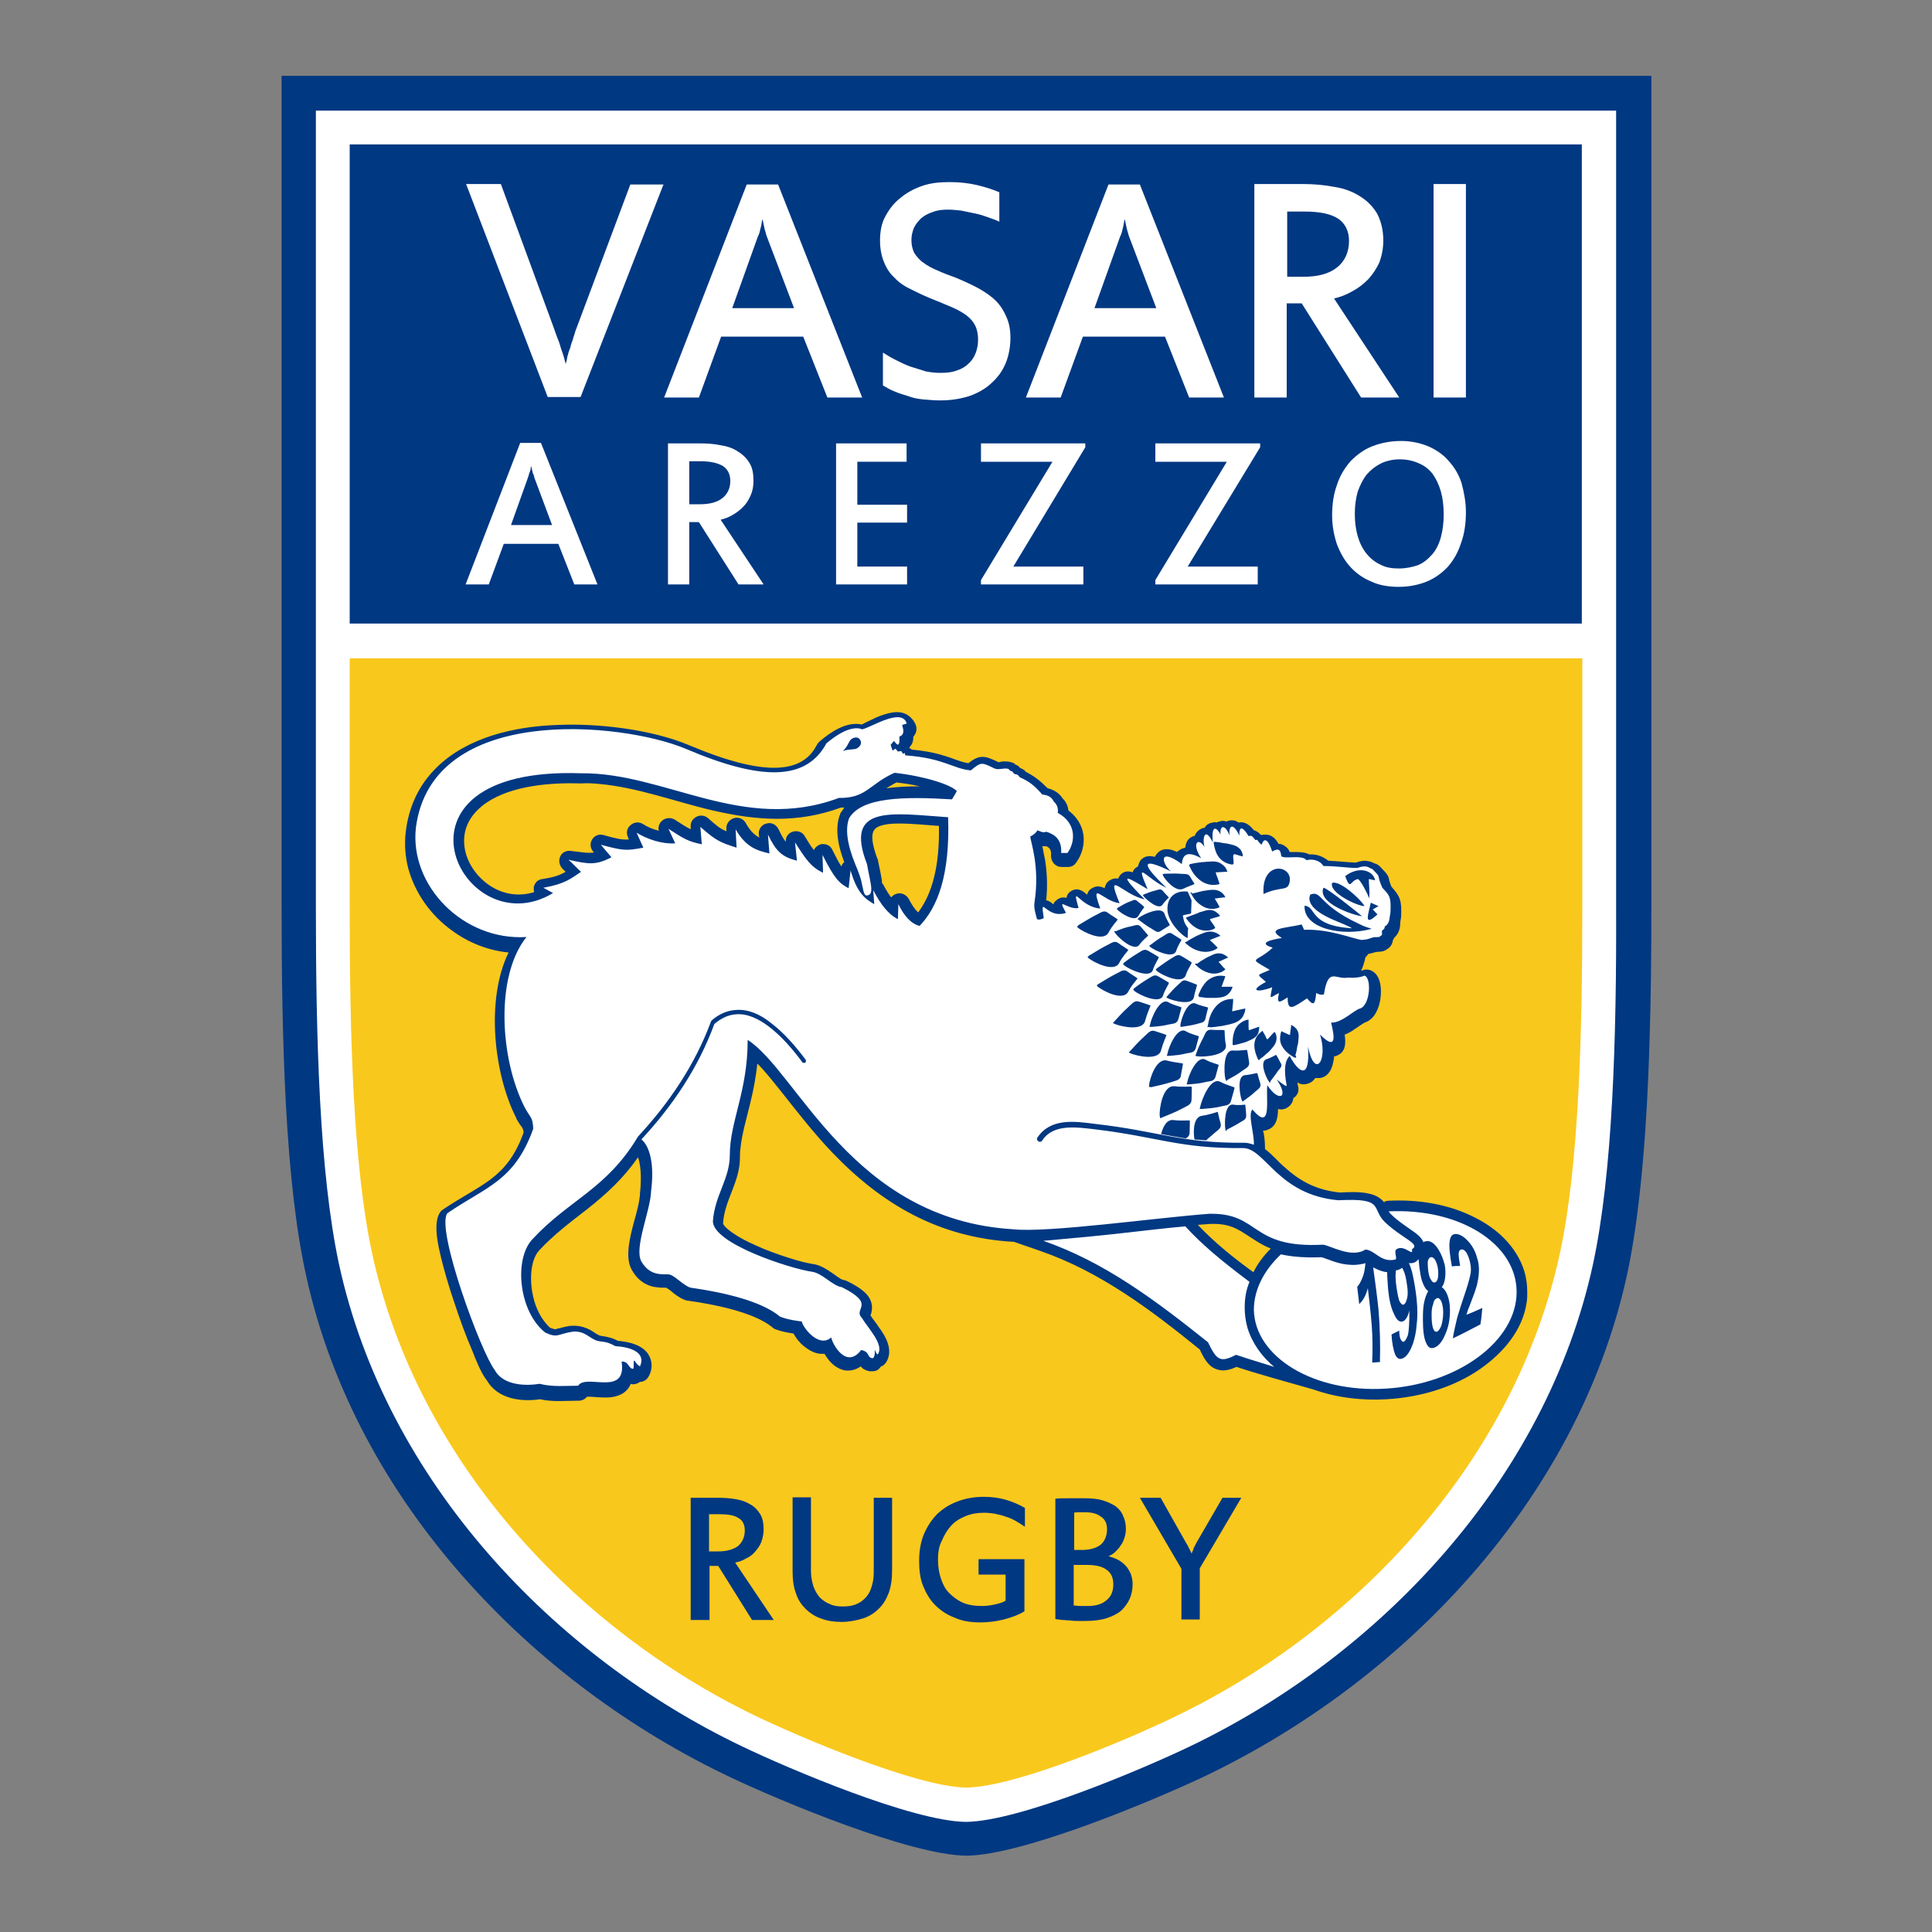
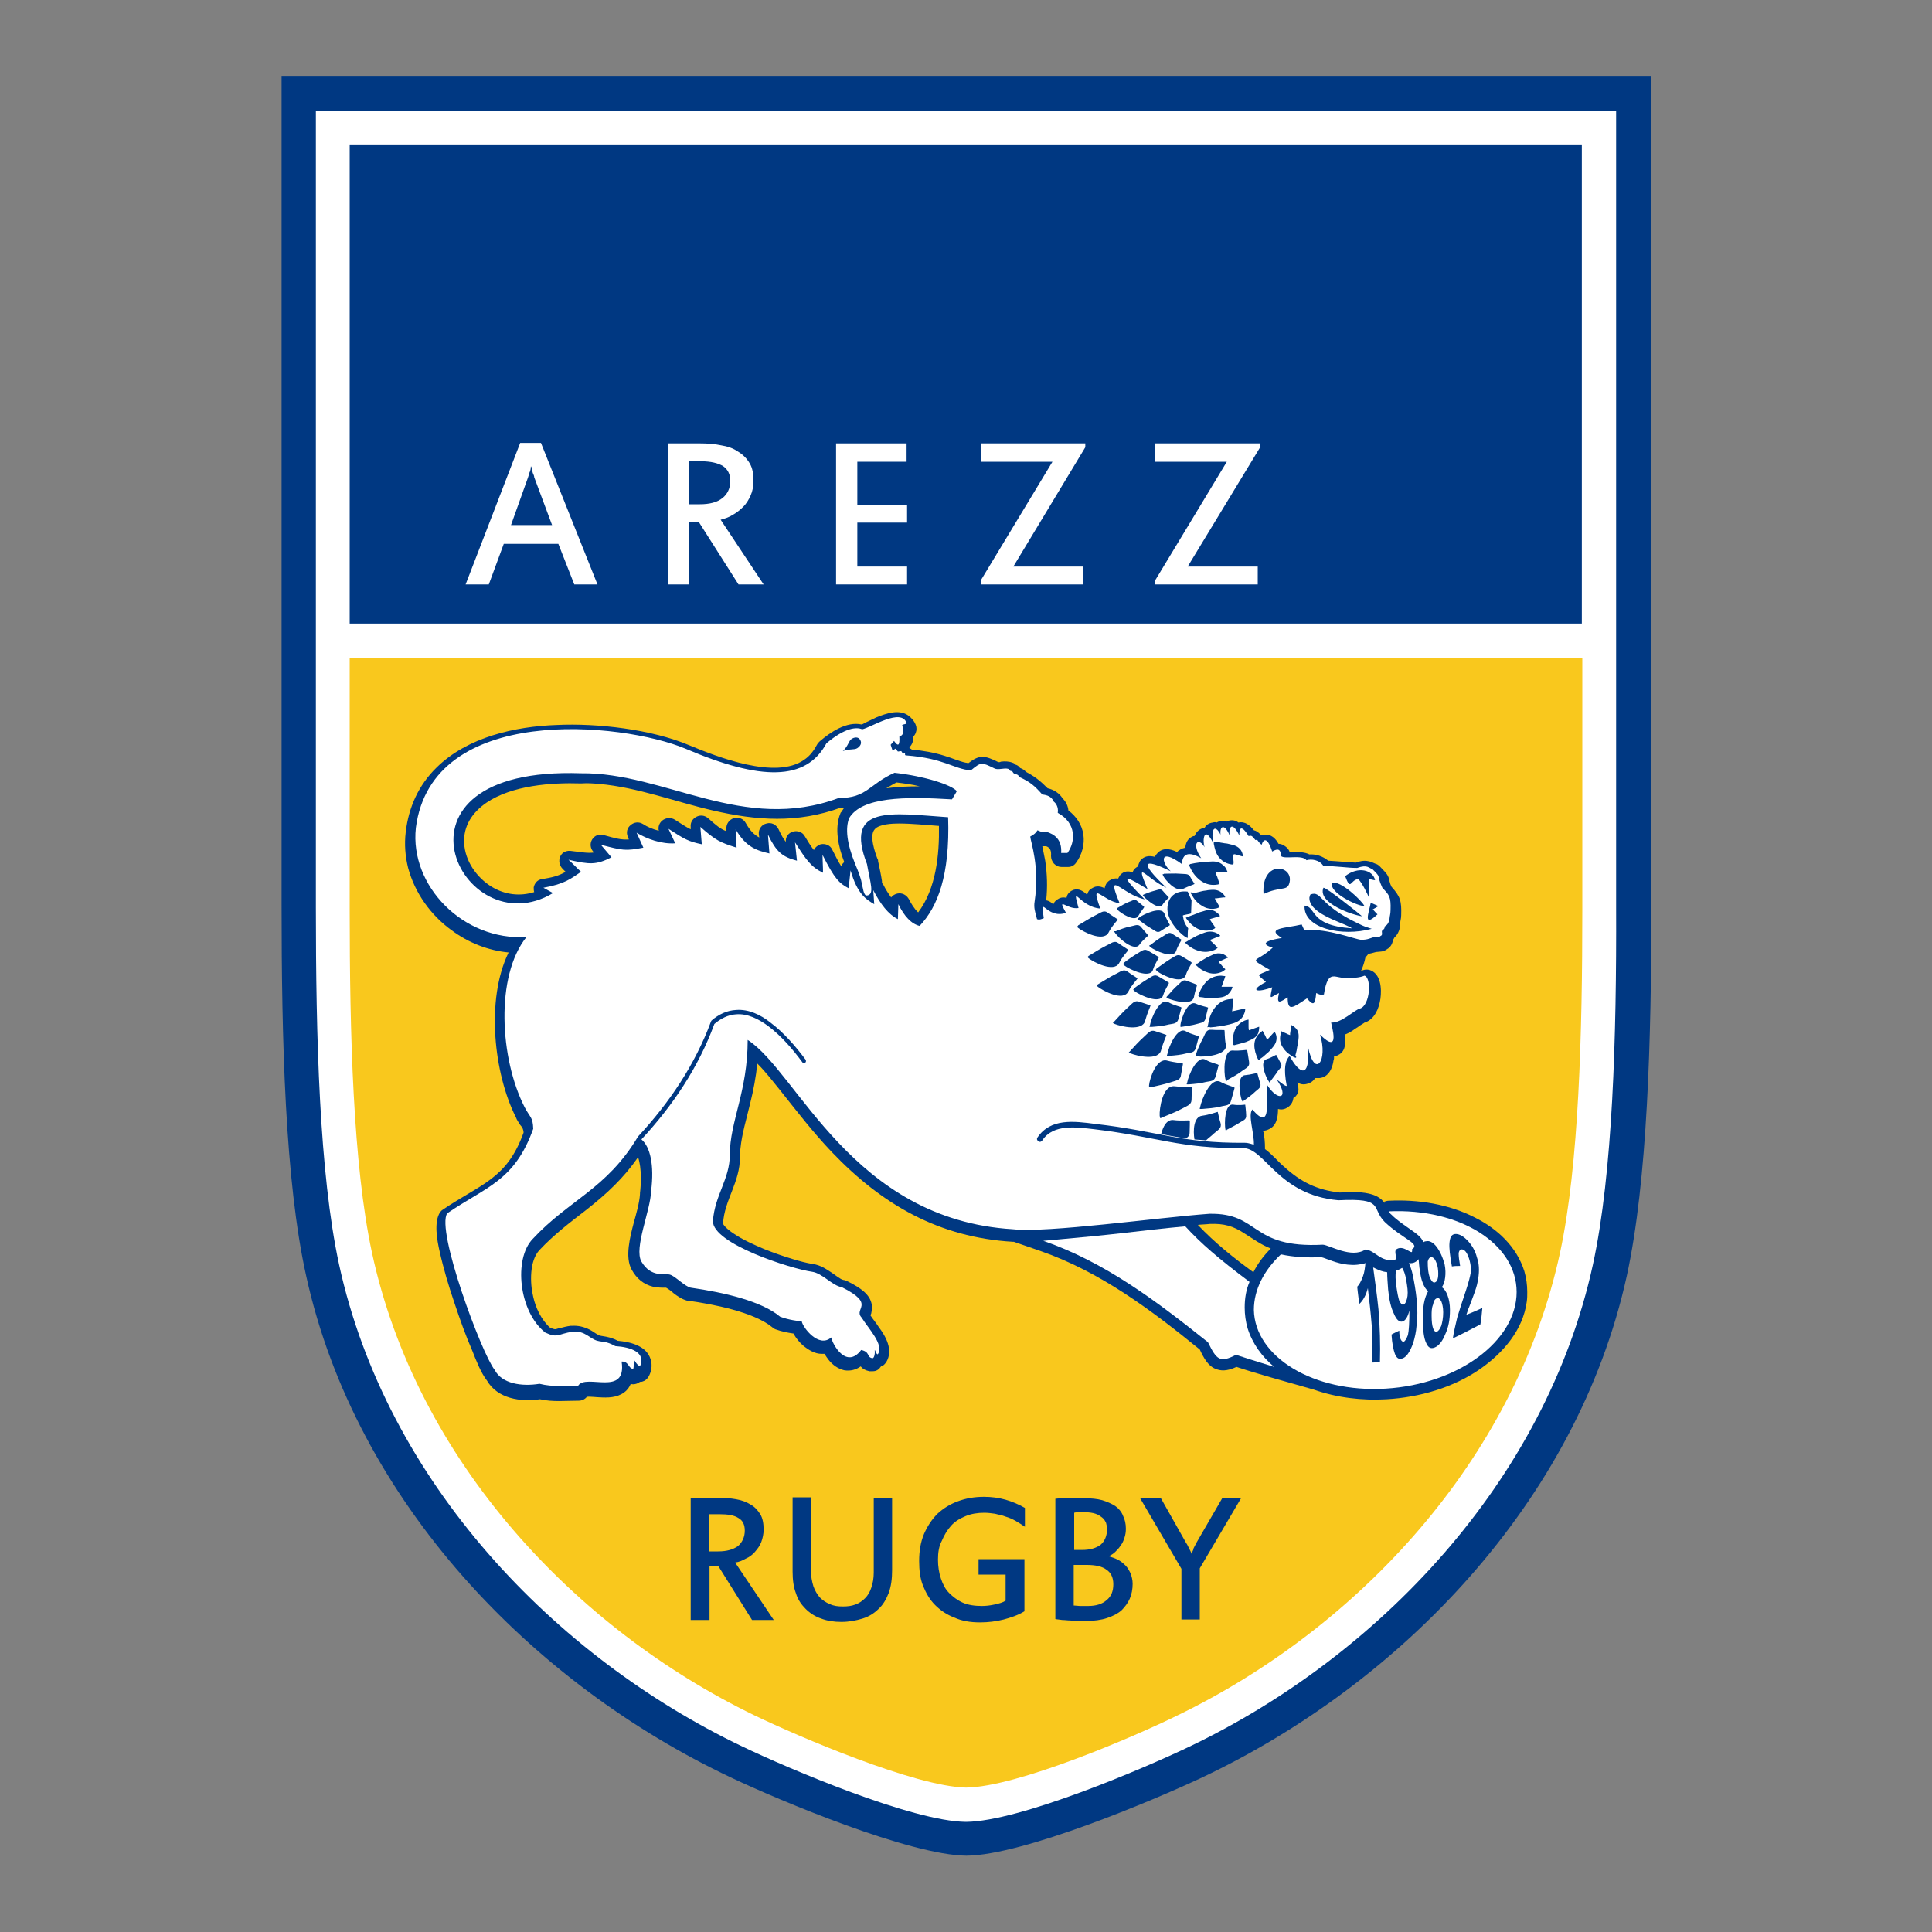
<svg xmlns="http://www.w3.org/2000/svg" id="Livello_1" x="0px" y="0px" viewBox="0 0 400 400" style="enable-background:new 0 0 400 400;" xml:space="preserve">
  <rect x="0" y="0" width="400" height="400" fill="#808080" stroke="none" />
  <style type="text/css">	.st0{fill-rule:evenodd;clip-rule:evenodd;fill:#003882;}	.st1{fill-rule:evenodd;clip-rule:evenodd;fill:#FFFFFF;}	.st2{fill-rule:evenodd;clip-rule:evenodd;fill:#F9C81D;}	.st3{fill:#FFFFFF;}	.st4{fill:#003882;}</style>
  <g>
    <path class="st0" d="M58.3,187.4L58.3,187.4c0,27.7,0.7,57.1,5.1,76.8c10.3,46.8,46.9,84.4,87.9,103.8  c10.1,4.8,37.1,16.1,48.8,16.2c11.7-0.1,38.6-11.4,48.8-16.2c41-19.4,77.6-57,87.9-103.8c4.3-19.7,5.1-49.1,5.1-76.8h0V15.7H200  H58.3V187.4z" />
    <path class="st1" d="M65.4,187.9L65.4,187.9c0,26.7,0.7,54.9,4.8,73.9c9.8,45,44.6,81.2,83.5,99.8c9.6,4.6,35.2,15.5,46.3,15.6  c11.1-0.1,36.7-11,46.3-15.6c38.9-18.6,73.7-54.8,83.5-99.8c4.1-18.9,4.9-47.2,4.8-73.9h0v-165H200H65.4V187.9z" />
    <path class="st2" d="M72.4,188.4L72.4,188.4c0,25.6,0.7,52.7,4.6,70.9c9.3,43.2,42.2,77.9,79.1,95.8c9.1,4.4,33.4,14.8,43.9,15  c10.5-0.1,34.8-10.5,43.9-15c36.9-17.9,69.8-52.6,79.1-95.8c3.9-18.2,4.6-45.3,4.6-70.9h0v-52.1H72.4V188.4z" />
    <rect x="72.4" y="29.9" class="st0" width="255.1" height="99.2" />
-     <path class="st3" d="M303.5,82.3h-6.7V38.1h6.7V82.3z M289.7,82.3h-7.9l-12.3-19.5h-3.1v19.5h-6.7V38.1h10c2.4,0,4.5,0.2,6.6,0.6  c2,0.3,3.8,1,5.2,1.9c1.5,0.9,2.7,2.1,3.6,3.6c0.8,1.5,1.3,3.4,1.3,5.6c0,1.6-0.3,3.1-0.8,4.5c-0.6,1.3-1.4,2.5-2.3,3.5  c-1,1-2,1.8-3.3,2.5c-1.2,0.7-2.5,1.2-3.8,1.5L289.7,82.3z M279.3,49.9c0-2.1-0.8-3.6-2.2-4.6c-1.5-1-3.8-1.5-7-1.5h-3.6v13.5h3.3  c3.1,0,5.4-0.6,7.1-2C278.4,54.1,279.3,52.2,279.3,49.9z M233.7,48.8c-0.1-0.3-0.2-0.8-0.4-1.4c-0.1-0.6-0.3-1.3-0.4-1.9h-0.1  c-0.1,0.7-0.2,1.3-0.4,2c-0.1,0.6-0.3,1.1-0.5,1.5l-5.3,14.8h12.8L233.7,48.8z M253.4,82.3h-7.2l-5-12.6h-17l-4.6,12.6h-7.2  l17.1-44.1h6.5L253.4,82.3z M209.2,69.9c0,1.8-0.3,3.5-0.9,5.1c-0.6,1.5-1.5,2.9-2.8,4.1c-1.2,1.2-2.7,2.1-4.5,2.8  c-1.8,0.6-3.9,1-6.3,1c-1.2,0-2.3-0.1-3.5-0.2c-1.1-0.1-2.2-0.3-3.2-0.7c-1-0.3-2-0.6-2.9-1c-0.8-0.3-1.6-0.8-2.3-1.2V73  c0.8,0.5,1.6,1,2.6,1.5c1,0.5,2,1,3.1,1.4c1,0.3,2.2,0.7,3.2,1c1.1,0.2,2.1,0.3,2.9,0.3c1.3,0,2.5-0.1,3.5-0.5  c1-0.3,1.8-0.8,2.4-1.4c0.7-0.6,1.2-1.4,1.5-2.2c0.3-0.8,0.5-1.7,0.5-2.8c0-1.1-0.2-2.1-0.6-2.9c-0.4-0.8-1-1.5-1.8-2.1  c-0.8-0.6-1.7-1.1-2.8-1.6c-1-0.4-2.3-1-3.6-1.5c-1.8-0.7-3.5-1.5-4.9-2.2c-1.5-0.7-2.7-1.5-3.6-2.5c-1-0.9-1.7-2-2.2-3.3  c-0.5-1.2-0.8-2.7-0.8-4.4c0-1.8,0.3-3.6,1.1-5c0.8-1.5,1.8-2.8,3.1-3.8c1.3-1.1,2.8-1.9,4.5-2.5c1.7-0.6,3.6-0.8,5.6-0.8  c2.1,0,4,0.2,5.7,0.6c1.7,0.4,3.3,0.9,4.7,1.5v6.1c-0.6-0.3-1.4-0.6-2.3-0.9c-0.8-0.3-1.7-0.6-2.7-0.8c-0.9-0.2-1.9-0.4-2.9-0.6  c-0.9-0.1-1.9-0.2-2.7-0.2c-1.2,0-2.2,0.1-3.2,0.5c-0.9,0.3-1.7,0.7-2.4,1.3c-0.6,0.6-1.1,1.2-1.5,2c-0.3,0.8-0.5,1.6-0.5,2.5  c0,1,0.2,1.9,0.6,2.7c0.5,0.7,1,1.4,1.9,2c0.8,0.6,1.7,1.1,2.9,1.6c1.1,0.5,2.4,1,3.8,1.5c1.7,0.7,3.4,1.5,4.7,2.2  c1.4,0.8,2.6,1.6,3.6,2.6c1,1,1.7,2.2,2.2,3.4C208.9,66.8,209.2,68.2,209.2,69.9 M158.7,48.8c-0.1-0.3-0.2-0.8-0.4-1.4  c-0.1-0.6-0.3-1.3-0.4-1.9h-0.1c-0.1,0.7-0.2,1.3-0.4,2c-0.1,0.6-0.3,1.1-0.5,1.5l-5.3,14.8h12.8L158.7,48.8z M178.5,82.3h-7.2  l-5-12.6h-17l-4.6,12.6h-7.2l17.1-44.1h6.5L178.5,82.3z M137.4,38.1l-17.2,44.1h-6.8L96.5,38.1h7.2l11,29.9  c0.1,0.3,0.3,0.9,0.6,1.7c0.3,0.7,0.6,1.5,0.8,2.3c0.3,0.8,0.5,1.5,0.7,2.1c0.1,0.6,0.3,1,0.3,1.3c0-0.1,0.1-0.3,0.2-0.7  c0.1-0.3,0.1-0.8,0.3-1.3c0.1-0.5,0.3-1,0.5-1.5c0.1-0.6,0.3-1,0.5-1.6c0.1-0.5,0.3-0.9,0.4-1.3c0.1-0.4,0.2-0.7,0.3-0.9l11.2-29.9  H137.4z" />
    <path class="st3" d="M110.6,98.8c0-0.2-0.1-0.5-0.3-0.9c-0.1-0.4-0.2-0.8-0.3-1.3h-0.1c0,0.5-0.1,0.9-0.3,1.3  c-0.1,0.4-0.2,0.7-0.3,1l-3.5,9.8h8.5L110.6,98.8z M123.7,121h-4.8l-3.3-8.4h-11.3l-3.1,8.4h-4.8l11.3-29.3h4.3L123.7,121z" />
    <path class="st3" d="M158.1,121h-5.2l-8.2-12.9h-2V121h-4.4V91.8h6.6c1.6,0,3,0.1,4.4,0.4c1.3,0.2,2.5,0.6,3.5,1.3  c1,0.6,1.8,1.4,2.4,2.4c0.6,1,0.8,2.2,0.8,3.7c0,1.1-0.2,2.1-0.6,3c-0.4,0.9-0.9,1.7-1.5,2.3c-0.6,0.6-1.3,1.2-2.2,1.7  c-0.8,0.5-1.7,0.8-2.5,1L158.1,121z M151.2,99.6c0-1.4-0.5-2.4-1.5-3.1c-1-0.6-2.5-1-4.6-1h-2.4v8.9h2.2c2,0,3.6-0.4,4.7-1.3  C150.6,102.3,151.2,101.1,151.2,99.6z" />
    <polygon class="st3" points="187.8,121 173.1,121 173.1,91.8 187.7,91.8 187.7,95.6 177.5,95.6 177.5,104.5 187.8,104.5   187.8,108.2 177.5,108.2 177.5,117.3 187.8,117.3  " />
    <polygon class="st3" points="224.7,92.6 209.8,117.3 224.3,117.3 224.3,121 203.1,121 203.1,120.1 217.9,95.6 203.1,95.6   203.1,91.8 224.7,91.8  " />
    <polygon class="st3" points="260.9,92.6 245.9,117.3 260.4,117.3 260.4,121 239.2,121 239.2,120.1 254,95.6 239.2,95.6 239.2,91.8   260.9,91.8  " />
-     <path class="st3" d="M303.5,106c0,2.4-0.3,4.5-1,6.4c-0.6,1.9-1.5,3.5-2.7,4.9c-1.2,1.3-2.7,2.4-4.4,3.1c-1.7,0.7-3.7,1.1-5.8,1.1  c-2.1,0-4-0.3-5.7-1.1c-1.7-0.7-3.1-1.7-4.3-3c-1.2-1.3-2.1-2.9-2.8-4.7c-0.6-1.8-1-3.8-1-6c0-2.3,0.3-4.4,1-6.3  c0.6-1.9,1.6-3.5,2.8-4.9c1.3-1.3,2.7-2.4,4.5-3.1c1.8-0.7,3.8-1.1,6-1.1c2,0,3.9,0.4,5.6,1.1c1.6,0.7,3.1,1.7,4.2,3  c1.2,1.3,2.1,2.8,2.7,4.6C303.1,101.9,303.5,103.9,303.5,106 M298.9,106.5c0-1.8-0.2-3.4-0.6-4.8c-0.4-1.4-1-2.6-1.7-3.6  c-0.8-1-1.7-1.7-2.9-2.2c-1.1-0.5-2.4-0.8-3.9-0.8c-1.4,0-2.7,0.3-3.8,0.8c-1.2,0.6-2.1,1.3-3,2.3c-0.8,1-1.4,2.2-1.9,3.6  c-0.4,1.4-0.6,2.9-0.6,4.6c0,1.7,0.2,3.2,0.6,4.6c0.4,1.4,1,2.6,1.8,3.6c0.8,1,1.8,1.8,2.9,2.3c1.1,0.6,2.4,0.8,3.8,0.8  c1.5,0,2.8-0.3,4-0.7c1.2-0.5,2.1-1.3,2.9-2.2c0.8-0.9,1.4-2.1,1.8-3.5C298.7,109.8,298.9,108.3,298.9,106.5z" />
    <path class="st0" d="M183.5,163.2C183.5,163.2,183.5,163.2,183.5,163.2c2.2-0.3,4.5-0.4,6.9-0.4c-1.6-0.4-3.2-0.6-4.8-0.8  C184.8,162.4,184.2,162.8,183.5,163.2 M182.6,182.8c0.1,0.1,0.2,0.3,0.3,0.4c0.4,0.8,1,1.8,1.6,2.6c0.3-0.4,0.8-0.7,1.3-0.8  c1-0.2,1.9,0.3,2.4,1.2c0.4,0.8,1.1,2,1.9,2.7c3.7-4.9,4.4-11.9,4.3-17.9c-2.8-0.2-5.6-0.5-8.3-0.5c-1.3,0-4.1,0.1-5,1.2  c-1.2,1.3,0.1,4.9,0.6,6.2c0.1,0.1,0.1,0.2,0.1,0.4c0.3,1.4,0.6,2.8,0.8,4.1C182.6,182.6,182.6,182.7,182.6,182.8z M123,176.5  l-0.2-0.2c-0.6-0.7-0.7-1.7-0.2-2.5c0.5-0.8,1.4-1.2,2.4-0.9c2.5,0.7,3.6,1,5.2,0.9l-0.2-0.5c-0.4-0.9-0.2-1.9,0.6-2.5  c0.7-0.6,1.7-0.7,2.5-0.2c0.9,0.6,2.1,1.1,3.3,1.4c-0.2-0.8,0.1-1.6,0.7-2.1c0.7-0.6,1.8-0.7,2.6-0.2c1.4,0.9,2.3,1.5,3.3,2l0-0.5  c-0.1-0.9,0.4-1.7,1.2-2.1c0.8-0.4,1.7-0.3,2.4,0.3c1.7,1.5,2.5,2.2,3.8,2.7l0-0.5c-0.1-1,0.6-1.9,1.5-2.2c1-0.3,2,0.1,2.5,1  c0.9,1.6,1.7,2.4,2.8,3l-0.1-0.7c-0.1-1,0.6-2,1.6-2.2c1-0.3,2,0.2,2.5,1.2c0.5,1.1,1,2,1.5,2.6c-0.1-1,0.5-1.8,1.4-2.1  c0.9-0.3,2,0,2.5,0.9c0.6,1,1.2,2,1.9,2.9c0.3-0.6,0.8-1,1.4-1.2c1-0.2,2,0.2,2.4,1.1c0.5,0.9,1.1,2.3,1.9,3.5  c0.1-0.4,0.3-0.7,0.6-0.9c-1.2-3.1-2.1-7-0.8-10.1c0-0.1,0.1-0.2,0.2-0.3c0.2-0.3,0.4-0.6,0.6-0.9c-0.2,0-0.4,0-0.7,0  c-9,3.3-17.4,2.7-26.5,0.6c-7.8-1.8-15.6-4.8-23.6-5.5c-1.2-0.1-2.4-0.2-3.6-0.1c0,0-0.1,0-0.1,0c-6.2-0.2-14.3,0.4-19.6,4  c-2.9,2-4.8,4.8-4.6,8.4c0.2,3.7,2.6,7.1,5.7,9c2.8,1.7,5.9,2,8.8,1.1c-0.1-0.3-0.1-0.6-0.1-1c0.2-0.9,0.8-1.6,1.8-1.7  c1.8-0.3,3.3-0.6,4.8-1.5c-0.2-0.2-0.4-0.4-0.6-0.6c-0.7-0.7-0.9-1.7-0.5-2.6c0.4-0.9,1.4-1.3,2.4-1.1  C120.3,176.4,121.6,176.7,123,176.5z M259.5,263.4c0.9-1.8,2.1-3.4,3.6-4.9c-2-0.8-3.5-1.9-5.4-3.1c-2.4-1.6-4.3-2.1-7.2-2  c-0.8,0.1-1.7,0.1-2.5,0.2C251.5,257.3,255.5,260.5,259.5,263.4z M286.6,248.8c0.3-0.1,0.6-0.2,0.9-0.2c6.1-0.3,12.5,0.7,17.9,3.5  c4.6,2.3,8.6,6,10.2,11.1c0.4,1.4,0.6,2.8,0.6,4.3c0,0.7,0,1.3-0.1,2c-0.8,5.9-4.9,10.6-9.6,13.9c-5.6,3.9-12.6,5.9-19.4,6.3  c-5,0.3-10.3-0.3-15.1-2l-8.8-2.5c-2.4-0.7-4.8-1.4-7.2-2.2c-1.3,0.6-2.7,1-4.1,0.5c-1.8-0.6-2.7-2.4-3.5-4.1  c-10.1-8.2-20.6-16.1-33-20.4l-5.5-1.9l-0.2,0c-15.3-0.9-27.1-7.7-37.5-18.6c-3.9-4.1-7.2-8.4-10.7-12.8c-1.3-1.6-2.9-3.7-4.7-5.5  c-0.3,2.8-0.8,5.5-1.5,8.3c-0.7,3-1.7,6.2-2,9.3c-0.1,0.6-0.1,1.2-0.1,1.8c0,5.2-3.2,8.8-3.5,13.7c0.1,0.6,1.7,1.8,2.2,2.1  c1.9,1.3,4.2,2.3,6.3,3.2c2,0.8,4,1.5,6,2.1c1.3,0.4,2.8,0.8,4.1,1c1.5,0.2,2.7,1,3.9,1.8c0.5,0.3,1.8,1.4,2.4,1.5  c0.2,0,0.4,0.1,0.7,0.2c1.8,0.9,4.3,2.2,5,4.2c0.3,0.8,0.3,1.6,0.1,2.4c0,0.2-0.1,0.3-0.2,0.5c0,0,0,0,0,0c0.5,0.8,1.2,1.6,1.7,2.4  c1.5,2,3.1,4.8,1.6,7.3c-0.3,0.4-0.6,0.8-1.1,0.9c-0.4,0.6-0.9,1-1.7,1c-0.2,0-0.5,0-0.7,0c-0.9-0.2-1.4-0.5-1.8-1  c-1,0.7-2.1,1-3.4,0.8c-1.3-0.3-2.4-1.1-3.2-2.1c-0.3-0.4-0.6-0.8-0.9-1.3c-0.2,0-0.4,0-0.6,0c-1.4,0-2.7-0.8-3.8-1.7  c-0.7-0.6-1.5-1.5-2-2.5c-1.3-0.2-2.4-0.4-3.8-0.9c-0.2-0.1-0.4-0.2-0.6-0.4c-3.9-3.2-12.4-4.8-17.4-5.5c-0.1,0-0.1,0-0.2,0  c-1.1-0.3-2-0.9-2.9-1.6c-0.3-0.3-1.1-0.9-1.5-1.1c-0.2,0-0.6,0-0.8,0c-0.6,0-1.3-0.1-1.9-0.2c-2-0.5-3.4-1.7-4.4-3.5  c-1.5-2.6-0.3-7,0.4-9.7c0.5-1.8,1.2-4.2,1.3-6c0-0.1,0-0.1,0-0.2c0.2-1.5,0.4-5.2-0.4-7.4c-3,4.3-6.3,7.4-10.6,10.8  c-3.5,2.7-6.8,5.2-9.8,8.4c-2.1,2.2-2,6.9-1.3,9.7c0.5,2.3,1.7,4.8,3.5,6.4c0.3,0.1,0.8,0.3,1,0.3c0.3,0,0.7-0.2,0.9-0.2  c0.8-0.2,1.5-0.4,2.3-0.5c0.1,0,0.1,0,0.2,0c1.4-0.1,2.6,0.2,3.8,0.8c0.6,0.3,1.2,0.8,1.8,1.1c0.1,0,0.2,0.1,0.2,0.1  c0.2,0,0.3,0.1,0.5,0.1c1.3,0.2,2.2,0.4,3.3,1c2.4,0.2,5.5,0.9,6.6,3.3c0.6,1.3,0.5,2.7-0.1,3.9c-0.3,0.6-0.7,1-1.3,1.2  c-0.2,0.1-0.4,0.1-0.6,0.1c-0.4,0.3-0.9,0.5-1.4,0.5c-0.2,0-0.3,0-0.5-0.1c-0.3,0.7-0.7,1.3-1.4,1.8c-1.5,1.1-3.4,1.1-5.1,1  c-0.5,0-2-0.2-2.6-0.1c-0.4,0.5-1,0.8-1.7,0.8c-2.8,0-5.3,0.3-8-0.3c-4,0.6-8.8-0.1-11-3.9c-1.2-1.5-2.3-4.3-3-6.1  c-1.4-3.2-2.6-6.6-3.7-9.9c-1.2-3.5-2.3-7.2-3.1-10.8c-0.5-2.2-1.2-6,0.1-8c0.2-0.2,0.3-0.4,0.5-0.5c7.9-5.4,13.3-6.3,16.8-16  c0-0.3-0.1-0.7-0.2-0.9c-0.1-0.2-0.3-0.5-0.5-0.7c-0.3-0.5-0.7-1-0.9-1.6c-4.5-8.9-6.3-24.3-1.5-34.1c-4.2-0.4-8.3-2-11.8-4.6  c-4.3-3.1-7.6-7.7-9-12.9c-0.6-2.4-0.8-4.9-0.5-7.4c0.6-5.2,2.7-9.8,6.4-13.4c6.4-6.3,16.2-8.5,24.9-8.8c8.4-0.4,19.6,0.9,27.4,4.2  c5.8,2.4,17.9,7.2,23.8,3c1.2-0.8,2-1.9,2.7-3.2c0.1-0.2,0.3-0.4,0.5-0.6c2.2-1.9,5.6-4.2,8.7-3.5c0.3-0.1,0.6-0.3,0.8-0.4  c0.8-0.4,1.5-0.7,2.3-1.1c2-0.8,4.6-1.7,6.5-0.4c0.7,0.5,1.3,1.2,1.6,2c0.2,0.5,0.2,1.1,0,1.6c-0.1,0.3-0.3,0.6-0.5,0.8  c0,0.9-0.2,1.6-0.8,2.2c0,0.1,0,0.2,0,0.2c0.2,0.1,0.4,0.2,0.5,0.3c2.3,0.2,4.6,0.6,6.8,1.3c1.4,0.4,2.9,1.1,4.3,1.4  c0.2,0,0.4,0.1,0.6,0.1c2.3-1.8,3.4-1.6,6.2-0.2c0.2,0,0.4,0,0.5-0.1c0.8-0.1,1.6-0.1,2.4,0.2c0.3,0.1,0.5,0.2,0.6,0.4  c0.4,0.1,0.7,0.3,1,0.7c0.5,0.2,0.9,0.4,1.2,0.8c1.9,1,3,1.9,4.5,3.4c1.3,0.3,2.4,1,3.1,2.1c0.7,0.7,1.1,1.5,1.2,2.5  c1.6,1.2,2.8,2.9,3.1,5c0.3,2-0.3,4.2-1.5,5.8c-0.4,0.6-1,0.9-1.7,0.9l-1.3,0c-0.6,0-1.1-0.2-1.6-0.7c-0.4-0.5-0.6-1-0.6-1.6  c0.1-1.1-0.2-1.7-1-2c-0.3,0-0.5,0-0.8,0c0.2,1,0.4,2,0.6,3c0.4,2.7,0.5,5.5,0.2,8.2c0.5,0.1,0.9,0.3,1.3,0.7  c0.1,0,0.1,0.1,0.2,0.1c0.1-0.3,0.3-0.6,0.6-0.8c0.7-0.6,1.4-0.7,2.1-0.5c0.1-0.6,0.4-1.1,1.1-1.5c1.1-0.6,2.1-0.1,2.9,0.6  c0.1,0.1,0.2,0.2,0.3,0.2c0.1-0.5,0.4-1,1-1.3c0.9-0.6,1.8-0.4,2.6,0c0.1-0.6,0.4-1.2,1-1.6c0.6-0.4,1.2-0.5,1.8-0.4  c0.1-0.2,0.2-0.4,0.4-0.7c0.8-0.9,1.7-0.9,2.6-0.6c0.1-0.4,0.4-0.8,0.9-1.1c0.1,0,0.1-0.1,0.2-0.1c0.1-0.4,0.2-0.7,0.4-1.1  c0.8-1.1,1.9-1.2,3.1-0.9c0.1-0.2,0.2-0.4,0.4-0.6c1.1-1.4,2.8-1.1,4.2-0.4c0.2-0.2,0.3-0.3,0.5-0.4c0.4-0.3,0.8-0.4,1.2-0.5  c0.1-1,0.5-1.9,1.5-2.3c0.1-0.1,0.2-0.1,0.4-0.1c0.3-0.7,0.8-1.3,1.6-1.6c0.2-0.1,0.3-0.1,0.5-0.1c0.3-0.6,0.9-1,1.7-1.1  c0.3-0.1,0.6-0.1,0.8,0c0.2-0.1,0.3-0.2,0.5-0.2c0.6-0.2,1.1-0.2,1.5,0c0.1,0,0.1,0,0.2-0.1c0.9-0.3,1.7-0.2,2.3,0.3  c1.4-0.3,2.4,0.6,3.2,1.6c0.5,0.1,0.9,0.4,1.4,0.9c0.1,0,0.1,0,0.2,0.1c0.2-0.1,0.4-0.1,0.6-0.1c1.4-0.1,2.3,0.8,2.9,1.9  c0.5,0,1,0.2,1.5,0.6c0.4,0.3,0.7,0.7,0.8,1.1c0.3,0,0.6,0,0.8,0c1.1,0,2.3,0,3.3,0.5c1.4-0.1,2.8,0.4,3.9,1.3  c1.9,0.1,3.8,0.3,5.7,0.4c0.8-0.3,1.7-0.5,2.6-0.3c0.6,0.1,0.9,0.3,1.4,0.5c0.4,0.1,0.7,0.3,1,0.6c0.6,0.7,1.5,1.4,1.8,2.3  c0.1,0.3,0.1,0.6,0.2,0.8c0.1,0.4,0.2,0.7,0.4,1.1c1.8,2,2.1,2.9,2,5.9c0,0.7-0.2,1.1-0.2,1.7c0,1.1-0.4,2.2-1.2,2.9  c-0.1,0.2-0.2,0.4-0.3,0.5c-0.1,0.8-0.5,1.5-1.2,1.9c-0.8,0.6-1.4,0.5-2.3,0.6c-0.7,0.2-1.1,0.3-1.6,0.4c-0.2,0.3-0.4,0.5-0.6,0.7  c-0.2,1-0.5,1.9-0.9,2.8c0.1,0,0.2-0.1,0.3-0.1c0.5-0.2,0.9-0.2,1.4-0.1c2.4,0.7,2.6,3.9,2.3,6c-0.3,2-1.2,4.2-3.2,4.9  c-0.1,0-0.1,0-0.2,0.1c-0.2,0.1-0.6,0.4-0.8,0.5c-0.5,0.4-1.1,0.7-1.6,1.1c-0.5,0.3-1,0.6-1.6,0.8c0.2,1.5,0.3,3.2-1.1,4.1  c-0.4,0.2-0.7,0.4-1.1,0.4c0,0.3,0,0.6-0.1,0.8c-0.2,1.6-1,3.5-2.9,3.7c-0.3,0-0.6,0-0.9,0c-0.4,0.6-0.9,1-1.7,1.2  c-0.7,0.2-1.4,0.1-2-0.3c0.1,0.4,0.1,0.7,0.2,1c0.1,0.6,0,1.3-0.5,1.8c-0.1,0.2-0.3,0.3-0.5,0.4c-0.1,0.7-0.4,1.4-1.1,1.9  c-0.7,0.5-1.4,0.6-2.1,0.4c0,1.7-0.3,3.5-1.9,4.2c-0.4,0.2-0.8,0.3-1.2,0.3c0,0.1,0,0.2,0.1,0.3c0.2,1,0.3,2.2,0.3,3.2  c0,0.1,0,0.2,0,0.3c1.5,1.1,2.7,2.6,4,3.7c3.4,3.1,6.8,4.8,11.5,5.3c1.9-0.1,4.1-0.2,5.9,0.2c1.4,0.3,2.5,0.8,3.4,2  C286.5,248.6,286.5,248.7,286.6,248.8z" />
    <path class="st1" d="M306.9,270.8c-0.1,1.1-0.2,2.3-0.4,3.4c-1.9,1-3.8,2-5.7,2.9c0.2-1.5,0.6-2.9,0.9-4.3c0.4-1.4,1-3.2,1.8-5.6  c0.6-1.8,0.9-3.1,1-3.7c0.1-0.8,0-1.6-0.2-2.4c-0.2-0.8-0.5-1.5-0.8-1.9c-0.3-0.4-0.7-0.6-1-0.5c-0.3,0.1-0.5,0.4-0.5,0.9  c0,0.5,0.1,1.4,0.3,2.5c-0.6,0-1.1,0-1.7,0.1c-0.4-2.2-0.6-3.9-0.5-4.9c0.1-1.1,0.4-1.7,1.1-1.8c0.7-0.1,1.6,0.3,2.5,1.2  c0.9,0.9,1.7,2.1,2.1,3.7c0.3,0.8,0.4,1.7,0.4,2.5c0,0.8-0.1,1.7-0.3,2.6c-0.1,0.6-0.4,1.6-0.9,2.9c-0.5,1.3-0.8,2.2-1,2.6  c-0.1,0.4-0.3,0.8-0.4,1.2C304.7,271.8,305.8,271.3,306.9,270.8 M296.4,272.4c0,1.2,0.1,2,0.3,2.6c0.2,0.6,0.5,0.8,0.8,0.7  c0.3-0.1,0.6-0.5,0.9-1.2c0.2-0.7,0.4-1.6,0.4-2.8c0-1-0.2-1.8-0.4-2.3c-0.3-0.5-0.6-0.8-0.9-0.6c-0.4,0.1-0.7,0.6-0.8,1.3  C296.4,270.8,296.4,271.6,296.4,272.4z M295.7,263.1c0.1,0.8,0.3,1.5,0.6,1.9c0.2,0.4,0.5,0.6,0.8,0.5c0.3-0.1,0.5-0.4,0.6-0.9  c0.1-0.5,0.1-1.2,0-2c-0.1-0.8-0.4-1.4-0.6-1.8c-0.3-0.4-0.6-0.6-0.9-0.5c-0.3,0.1-0.5,0.4-0.6,0.9  C295.6,261.6,295.6,262.3,295.7,263.1z M290.3,262.5c-0.3,0.2-0.7,0.4-1.1,0.5l-0.2,0c0,0.1,0,0.1,0,0.2c-0.1,0.7-0.1,1.7,0.1,3.1  c0.2,1.4,0.4,2.4,0.6,3c0.3,0.6,0.6,0.9,0.9,0.8c0.3-0.1,0.5-0.5,0.7-1.2c0.2-0.7,0.2-1.7,0-2.9c-0.2-1.4-0.4-2.4-0.8-3.1  C290.5,262.8,290.4,262.7,290.3,262.5z M286.9,287.5c15-0.9,27.1-9.9,27.1-20c0-10-11.8-17.4-26.5-16.7c0.2,0.2,0.3,0.5,0.6,0.7  c1.2,1.2,2.6,2.1,4,3.1c1,0.7,2.2,1.5,2.6,2.6c0.1-0.1,0.3-0.2,0.5-0.2c0.7-0.2,1.5,0.2,2.2,1.1c0.7,0.9,1.3,2.2,1.7,3.7  c0.2,1,0.2,1.9,0.1,2.7c-0.1,0.8-0.3,1.5-0.7,2c0.5,0.3,0.9,0.9,1.2,1.7c0.3,0.8,0.5,1.8,0.5,3c0,2-0.3,3.6-1,5.1  c-0.6,1.5-1.4,2.4-2.2,2.7c-0.8,0.3-1.3,0-1.7-0.9c-0.5-1-0.7-2.6-0.7-4.8c0-1.2,0-2.3,0.2-3.4c0.2-1.1,0.5-1.9,0.9-2.6  c-0.5-0.3-0.8-0.9-1.1-1.6c-0.3-0.7-0.5-1.6-0.6-2.5c-0.2-0.9-0.2-1.8-0.3-2.5c-0.1,0.1-0.2,0.2-0.4,0.4c-0.5,0.4-1.1,0.5-1.6,0.4  c0.3,0.7,0.6,1.5,0.8,2.5c0.3,1.4,0.6,3.1,0.8,5c0.2,2,0.2,3.8,0,5.3c-0.1,1.5-0.4,2.7-0.7,3.7c-0.7,2-1.5,3.1-2.4,3.3  c-0.6,0.2-1.1-0.2-1.4-1c-0.3-0.8-0.6-2.2-0.7-4c0.5-0.3,1-0.5,1.6-0.8c0,0.8,0.1,1.4,0.3,1.8c0.2,0.4,0.4,0.5,0.6,0.5  c0.3-0.1,0.6-0.6,0.9-1.4c0.2-0.9,0.3-2.6,0.3-5.1c-0.3,1.3-0.8,2.1-1.4,2.3c-0.7,0.2-1.3-0.4-1.8-1.6c-0.6-1.2-1-2.9-1.2-5  c-0.1-1.4-0.2-2.6-0.2-3.6c-0.9-0.1-1.7-0.4-2.5-0.8c-0.1-0.1-0.3-0.1-0.4-0.2c0.4,2.9,0.8,5.8,1.1,8.7c0.3,3.6,0.4,7.3,0.3,10.9  c-0.5,0-1,0.1-1.6,0.1c0.1-2.6,0.1-5.2-0.1-7.7c-0.2-2.6-0.5-5.1-0.8-7.7c-0.4,1.5-1,2.6-1.8,3.3c-0.1-1.2-0.3-2.4-0.4-3.6  c0.4-0.4,0.8-1.1,1.2-2.2c0.3-0.8,0.4-1.7,0.5-2.7c-0.2,0.1-0.5,0.2-0.8,0.2c-1.3,0.3-2.6,0.2-3.8,0c-1-0.2-2-0.5-3-0.9  c-0.4-0.1-1-0.4-1.5-0.5c-2.8,0.1-5.7,0-8.4-0.6c-3.5,3.3-5.6,7.3-5.6,11.5C259.8,280.9,271.9,288.4,286.9,287.5z" />
    <path class="st1" d="M216,256.9c12.7,4.4,23.2,12.3,34.1,21c1.8,3.7,2.5,4.3,5.8,2.6c1.2,0.4,4.3,1.4,7.9,2.5  c-2.5-2.1-4.5-4.8-5.5-8c-0.4-1.4-0.6-2.8-0.6-4.3c0-1.9,0.3-3.7,1-5.3c-6.4-4.8-10.1-8-13.3-11.5c-4.4,0.4-8.7,0.9-13,1.4  c-4.4,0.5-8.7,0.9-13.1,1.3C218.2,256.7,217.1,256.8,216,256.9" />
    <path class="st1" d="M250.4,251.3c10.6-0.2,8.3,7.2,23.5,6.4c1.4,0.1,5.9,2.9,8.8,1c2.1,0.2,3.1,2.7,6.1,2.1  c0.7-0.1-0.4-1.8,0.4-2.2c1.3-0.8,2.9,0.9,3.1,0.6c0.2-0.3-0.1-0.4,0.1-0.6c1.7-1.1-2-2.1-5.7-5.6c-2.9-2.9,0.1-5-9.6-4.5  c-12.6-1.1-15.2-10.9-19.8-10.8c-13.2,0.1-17.4-2.3-30.7-3.9c-3.6-0.4-8.5-1.2-10.8,2.3c-0.2,0.3-0.5,0.4-0.8,0.2  c-0.3-0.2-0.4-0.5-0.2-0.8c2.7-4,7.5-3.4,12-2.8c13.2,1.5,17.5,4,30.9,3.9c0.9,0,1.8,0.4,1.9,0.4c0.1-2.4-1.3-6.2-0.3-7.3  c4.2,5,2.7-2.7,3.1-5c2.2,3.4,4.6,2.8,2-1.1c-0.2-0.3,1.8,1.5,2,1.2c-0.7-3.7-0.3-5.2,0.6-6.2c1.9,3.6,4.3,5.1,3.8-1.9  c1.4,6.8,4.2,2.9,2.5-2.5c4.4,4.4,2.3-2,2.3-2.5c2.1,0.2,4.9-2.7,6-2.9c2.1-0.7,2.4-6.4,0.9-6.8c-1,0.4-2.1,0.5-3.4,0.4  c-2.6,0.5-4.1-2.3-5,3.5c-1,0.1-0.8,0-1.6-0.3c-0.2,2.3-0.5,2.8-1.9,1.1c-3,2-4,2.8-4-0.2c-1.5,0.9-2.4,1.7-1.8-0.9  c-1.9,0.9-2,1.7-1.4-1.2c-2.8,1.1-5.1,0.9-1.3-1.1c-2-1.8-2-1.2,0.8-2.5c-4.8-2.8-2.9-1.3,0.6-4.6c-3.4-1,0-1.7,1.9-2  c-3.5-2.1,0.8-2,4.1-2.8l0.5,1.1c5.3-0.2,10.2,1.9,11.9,2.1c1.2-0.1,1.1-0.1,2.3-0.5c0.5-0.2,1.3,0.1,1.6-0.3  c0.5-0.2,0.3-0.6,0.3-0.9c0-0.5,0.6-0.3,0.6-1.1c0.6-0.3,0.9-0.9,1-1.7c0-0.4,0.2-0.8,0.2-1.7c0.1-2.8-0.3-3.1-1.7-4.6  c-1.4-3.1,0-1.8-2.1-3.9c-0.7-0.1-0.9-1-3.1-0.2c-2.1,0-4.2-0.4-7-0.4c-0.8-1.3-2.5-1.5-3.5-1.2c-0.9-1.2-4.3-0.2-5.2-0.8  c-0.2-0.9-0.2-2-1.9-1c-0.9-2.7-1.7-2.9-2.2-1.4c-0.6-0.5-0.5-0.5-0.9-1c-0.2-0.1-0.3,0.1-0.4,0c-0.8-1-0.8-0.9-1.4-0.8  c-0.7-1.2-2-2.8-1.9-0.1c-1.6-3.3-2.3-1.5-2,0c-1.1-2.6-2.1-2-1.9-0.2c-0.5-1.1-2-2.7-1.6,1.6c-1.8-3.6-2.2-0.4-1.7,1  c-1.3-2.2-2.8-0.8-0.7,2.3c-2.6-1.5-3.9-1-4,1.2c-4.8-3.5-4.3-0.3-2.3,1.5c-5.9-2.9-6.5-1.9-0.9,3.4c-4.2-1.9-6.7-6.2-3.9,0.3  c-3.5-2.1-7.1-4.4-0.6,2.1c-4.7-1-8.2-6.5-5.2,0.8c-3.5-0.4-6.2-5-4,1.1c-4.3-0.3-6-5.5-4.5-0.1c-2.4,0.4-4.6-2.6-2.6,1  c-4.2,1.4-5.4-4.2-4.6,1.1c-0.5,0.2-0.9,0.4-1.4,0.2c-0.4-1.5-0.7-2.4-0.5-3.6c1.1-7.3-0.8-12.3-0.9-13.5c0.8-0.4,1.2-0.8,1.5-1.3  c0.5,0.2,1.2,0.6,1.8,0.3c1.7,0.5,3.3,1.6,3.1,4.4l1.3,0c1.7-2.3,1.9-6.2-2-8.3c0.2-1.3-0.5-2.1-0.8-2.3c-0.5-1.1-1.4-1.4-2.4-1.5  c-1.6-1.8-2.5-2.6-4.7-3.6c-0.2-0.3-0.4-0.6-0.9-0.6c-0.7-0.3-0.3-0.6-1-0.7c-0.1,0-0.3-0.3-0.4-0.4c-0.9-0.3-2.1,0.3-2.9-0.1  c-2.7-1.3-2.7-1.4-4.9,0.4c-3.6-0.3-5.5-2.5-13.4-3.1c-0.4,0-0.1-0.4-0.3-0.5c-0.1,0.1-0.4,0.2-0.4,0.1l-0.3-0.5l-0.7,0.1l-0.5-0.6  l-0.6,0.4l-0.4-1.2l0.7-0.8c0.9,1.3,1.2,0.9,1.1-0.9c1.2-0.4,0.8-1.6,0.6-2.3c-0.1-0.3,1-0.2,0.9-0.5c-1.1-3.2-7.3,0.9-9.2,1.3  c-1.1-0.5-3.5-0.4-7.4,2.9c-4.2,7.8-13.5,7.8-29.2,1.1c-13.2-5.5-52.5-9.4-55.8,16.4c-1.3,12,9.8,23.4,22.9,22.6  c-6.5,8.1-5.5,25.2-0.4,35.2c1.2,2.3,1.7,2,1.8,4.5c-3.9,10.9-9.8,12-17.8,17.5c-2.4,3.4,7.1,29,9.8,32.4c1.5,2.9,5.6,3.5,9.3,2.9  c2.8,0.7,5.4,0.4,8,0.4c1.6-2.6,10.1,2.4,9-5c1.5-0.1,1.4,1.5,2.4,1.5c0.2-0.4,0-1.5,0.2-1.7c0.1-0.2,0.3,0.7,1.2,1.2  c1.3-2.9-1.9-4-5.1-4.2c-2-1.1-2.6-0.8-3.7-1.1c-1.6-0.4-2.5-2.1-5.1-1.9c-3.2,0.5-3.1,1.4-5.7,0.2c-5.5-4.3-6.6-15.3-2.6-19.4  c7.5-8.1,15.3-10.3,21.8-21.2c6.5-7,11.8-14.9,15.1-23.8c0-0.1,0.1-0.1,0.1-0.2c1.5-1.3,3.2-2.1,5.1-2.2c2.6-0.2,5.1,1,7.1,2.6  c2.8,2.1,5.2,4.9,7.3,7.7c0.1,0.2,0.1,0.5-0.1,0.6c-0.2,0.1-0.5,0.1-0.6-0.1c-2-2.7-4.4-5.5-7.1-7.5c-1.9-1.4-4.2-2.6-6.6-2.4  c-1.7,0.1-3.2,0.9-4.5,2c-3.3,9-8.6,16.9-15.1,23.9c1.8,1.5,2.7,5.3,2,10.7c-0.1,4-3.6,11.8-2,14.6c2,3.4,4.9,2.4,5.9,2.7  c1.1,0.3,3,2.4,4.3,2.7c7,1,14.7,2.8,18.5,6c1.8,0.7,3.8,0.9,4.5,1c0.2,1.2,3.5,5.6,6.1,3.3c0.2,1.3,3.1,6.7,6.2,2.6  c1.9,0.4,1.1,1.5,2.3,1.7c0.3,0.1,0.6-0.7,0.5-1.6c0-0.5,0.4,1.2,0.7,0.7c1.2-2-2-5.2-3.4-7.5c-1.8-1.9,3.1-2.7-4.1-6.3  c-2-0.3-4-2.9-6.2-3.2c-4.3-0.6-20.6-5.8-20.5-10.5c0.4-5.4,3.5-8.7,3.5-13.7c0-6.9,3.7-13.1,3.7-23.8  c10.3,6.6,21.6,37.2,54.9,39.2C216.9,255.3,239.4,252.1,250.4,251.3 M174.5,155.5c1.1-1,1.2-2.1,1.8-2.5c0.6-0.4,1.4-0.5,1.8,0.2  c0.4,0.7,0,1.3-0.6,1.7C176.9,155.3,175.8,155,174.5,155.5z M261.6,185.1c-0.5-7.3,6.6-6,5.3-2.1  C266.4,184.5,265,183.5,261.6,185.1z M251.3,174.3C251.3,174.3,251.3,174.3,251.3,174.3l0,0.4c0.2,1,0.4,1.9,1,2.7  c0.6,0.8,1.4,1.3,2.3,1.5c0.4,0.1,0.8,0.2,0.8-0.2c0-0.1,0-0.2,0-0.3c-0.2-2.1-0.2-1.6,1.8-1.1c0.1,0,0.1-0.1,0.1-0.2  c0-0.3-0.2-0.8-0.4-1.1c-0.6-0.8-1.3-1-2.2-1.2c-0.4-0.1-0.8-0.2-1.1-0.2c-0.4-0.1-0.8-0.1-1.1-0.2l-0.9-0.1  C251.5,174.3,251.4,174.3,251.3,174.3z M271.3,185.2c0,0.1-0.1,0.1-0.1,0.3c0,0.1-0.1,0.2-0.1,0.3c-0.2,3.2,6.2,5,8.1,6  c0.5,0.2,0.4,0.2,0.7,0.4c-9-0.6-7.2-4.4-9.8-4.7c-0.3,4.7,7.7,6.5,13.9,4.8c-1.2-0.4-1.4-0.4-2.8-1.1  C272.9,187.3,273.7,184.3,271.3,185.2z M278.5,181.4c1.2,3.2,1,0.8,2.7,0.6c0.7,0.6,1.9,3,2.3,4c0.1-1.7-0.1-2.7-0.1-4  c0.3,0,1.1,0.3,1.3,0.2C284.2,180.1,281.2,179.3,278.5,181.4z M275.8,182.8c-0.7,2,5.2,4.8,6.7,4.8  C282,186.5,277.5,182.2,275.8,182.8z M274,183.8c-1.3,3.2,6.2,5.7,8,5.9C281.2,189,274.6,183.7,274,183.8z M285.2,189.3  c-0.4-0.3-0.6-0.7-1-1l1.2-0.7l-1.6-0.7C283.4,189,282.1,192.2,285.2,189.3z M246.2,179c0,0.1,0,0.1,0,0.1l0.1,0.3  c0.5,1.1,1.1,2,2.1,2.8c0.9,0.7,2,1.1,3.2,1c0.2,0,0.8-0.1,0.9-0.2c0,0-0.1-0.2-0.1-0.3c0-0.1-0.1-0.2-0.1-0.3l-0.3-0.9  c-0.1-0.1-0.3-0.8-0.3-0.9c0.1,0,0.2,0,0.3,0l1.7-0.1c0.1,0,0.2,0,0.3,0c0.2,0,0.1-0.1,0-0.3c-0.1-0.4-0.5-0.9-0.8-1.1  c-0.9-0.8-1.8-0.8-3-0.7c-0.5,0-0.9,0.1-1.4,0.1c-0.5,0.1-0.9,0.1-1.4,0.2l-1,0.2C246.4,179,246.3,179,246.2,179z M246.5,184.8  c0,0.1,0,0.1,0,0.1l0.2,0.3c0.5,0.9,1.1,1.7,2.1,2.3c0.9,0.6,1.9,0.8,2.9,0.6c0.2,0,0.7-0.2,0.8-0.3c0,0-0.1-0.2-0.1-0.2  c0-0.1-0.1-0.2-0.1-0.2l-0.4-0.7c-0.1-0.1-0.4-0.7-0.4-0.7c0.1,0,0.2,0,0.3,0l1.5-0.2c0.1,0,0.2,0,0.3,0c0.1,0,0.1-0.1,0-0.2  c-0.1-0.3-0.5-0.7-0.8-0.9c-0.9-0.6-1.7-0.5-2.7-0.4c-0.4,0.1-0.8,0.1-1.2,0.2c-0.4,0.1-0.8,0.2-1.2,0.3l-0.9,0.2  C246.7,184.7,246.6,184.7,246.5,184.8z M245.3,195.1C245.3,195.2,245.3,195.2,245.3,195.1l0.3,0.3c0.8,0.7,1.6,1.2,2.7,1.5  c1.1,0.3,2.1,0.2,3.1-0.2c0.2-0.1,0.6-0.3,0.7-0.5c0,0-0.2-0.2-0.2-0.2c-0.1-0.1-0.1-0.1-0.2-0.2l-0.6-0.6  c-0.1-0.1-0.6-0.5-0.6-0.6c0.1,0,0.2-0.1,0.3-0.1l1.5-0.6c0.1,0,0.2-0.1,0.3-0.1c0.1-0.1,0-0.1-0.1-0.2c-0.2-0.2-0.7-0.5-1.1-0.6  c-1.1-0.3-1.8,0-2.8,0.4c-0.4,0.2-0.8,0.3-1.1,0.5c-0.4,0.2-0.7,0.4-1.1,0.6l-0.8,0.5C245.5,195,245.4,195.1,245.3,195.1z   M247.4,199.6C247.4,199.6,247.4,199.6,247.4,199.6l0.3,0.3c0.7,0.7,1.5,1.2,2.5,1.5c1,0.3,1.9,0.2,2.8-0.2  c0.2-0.1,0.5-0.3,0.7-0.5c0,0-0.1-0.2-0.2-0.2c-0.1-0.1-0.1-0.1-0.2-0.2l-0.5-0.6c-0.1-0.1-0.5-0.5-0.5-0.6c0.1,0,0.2-0.1,0.3-0.1  l1.3-0.6c0.1,0,0.2-0.1,0.3-0.1c0.1-0.1,0-0.1-0.1-0.2c-0.2-0.2-0.7-0.5-1-0.6c-1-0.3-1.7,0-2.5,0.4c-0.4,0.2-0.7,0.3-1,0.5  c-0.3,0.2-0.7,0.4-1,0.6l-0.7,0.5C247.5,199.5,247.5,199.5,247.4,199.6z M248.1,206.2c0-0.1,0-0.1,0-0.1l0.1-0.3  c0.4-1,0.9-1.9,1.7-2.7c0.8-0.7,1.8-1.1,2.9-1.1c0.2,0,0.7,0.1,0.9,0.1c0,0-0.1,0.2-0.1,0.3c0,0.1-0.1,0.2-0.1,0.3l-0.3,0.8  c0,0.1-0.3,0.8-0.3,0.8c0.1,0,0.2,0,0.3,0l1.6,0c0.1,0,0.2,0,0.3,0c0.1,0,0.1,0.1,0,0.3c-0.1,0.3-0.4,0.8-0.7,1.1  c-0.8,0.8-1.6,0.8-2.7,0.9c-0.4,0-0.9,0-1.3,0c-0.4,0-0.9,0-1.3-0.1l-0.9-0.1C248.3,206.2,248.2,206.2,248.1,206.2z M250,212.7  c0-0.1,0-0.1,0-0.1l0.1-0.4c0.2-1.2,0.5-2.3,1.3-3.4c0.7-1,1.7-1.7,2.9-1.9c0.2,0,0.8-0.1,1-0.1c0,0,0,0.3,0,0.3c0,0.1,0,0.2,0,0.3  l-0.1,1c0,0.1-0.1,0.9-0.1,1c0.1,0,0.2-0.1,0.4-0.1l1.8-0.4c0.1,0,0.2,0,0.4-0.1c0.2,0,0.1,0.1,0.1,0.3c0,0.4-0.3,1-0.5,1.4  c-0.7,1-1.6,1.3-2.8,1.6c-0.5,0.1-1,0.2-1.4,0.3c-0.5,0.1-1,0.1-1.4,0.2l-1.1,0.1C250.3,212.6,250.2,212.6,250,212.7z M255.2,216.4  C255.1,216.3,255.1,216.3,255.2,216.4l0-0.4c0-1,0.1-1.9,0.5-2.8c0.4-0.9,1.1-1.5,2-1.9c0.2-0.1,0.6-0.2,0.8-0.2c0,0,0,0.2,0,0.3  c0,0.1,0,0.2,0,0.3l0,0.8c0,0.1,0,0.7,0.1,0.8c0.1,0,0.2-0.1,0.3-0.1l1.4-0.5c0.1,0,0.2-0.1,0.3-0.1c0.1-0.1,0.1,0,0.1,0.2  c0,0.3-0.1,0.8-0.2,1.1c-0.4,0.9-1.1,1.2-2,1.6c-0.4,0.2-0.7,0.3-1.1,0.4c-0.4,0.1-0.7,0.2-1.1,0.3l-0.8,0.2  C255.4,216.3,255.3,216.3,255.2,216.4z M260.6,219.5C260.6,219.5,260.6,219.5,260.6,219.5l-0.2-0.3c-0.4-0.9-0.7-1.8-0.7-2.8  c0-1,0.4-1.9,1.1-2.5c0.1-0.1,0.5-0.4,0.6-0.5c0,0,0.1,0.2,0.1,0.2c0,0.1,0.1,0.2,0.1,0.2l0.4,0.7c0,0.1,0.3,0.7,0.4,0.7  c0.1-0.1,0.1-0.1,0.2-0.2l1-1.1c0.1-0.1,0.1-0.1,0.2-0.2c0.1-0.1,0.1,0,0.2,0.1c0.2,0.3,0.3,0.8,0.3,1.1c0,1-0.5,1.6-1.1,2.3  c-0.3,0.3-0.5,0.6-0.8,0.8c-0.3,0.3-0.6,0.5-0.9,0.8l-0.7,0.5C260.8,219.4,260.7,219.5,260.6,219.5z M268.3,219  C268.3,219,268.3,219,268.3,219l-0.4-0.1c-0.8-0.5-1.6-1-2.2-1.9c-0.6-0.8-0.8-1.7-0.6-2.7c0-0.2,0.1-0.6,0.2-0.8  c0,0,0.2,0.1,0.2,0.1c0.1,0,0.2,0.1,0.2,0.1l0.7,0.3c0.1,0.1,0.7,0.3,0.7,0.3c0-0.1,0-0.2,0-0.3l0.2-1.4c0-0.1,0-0.2,0-0.3  c0-0.1,0.1-0.1,0.2,0c0.3,0.1,0.7,0.5,0.9,0.7c0.6,0.8,0.5,1.6,0.4,2.5c0,0.4-0.1,0.8-0.2,1.1c-0.1,0.4-0.1,0.8-0.2,1.1l-0.2,0.8  C268.4,218.8,268.4,218.9,268.3,219z M235.5,190.3C235.5,190.2,235.5,190.2,235.5,190.3l0.3-0.3c0.9-0.7,4.7-2.5,5.3-0.8  c0.4,1.2,1.1,2.2,1.1,2.3c0.2,0-1.4,0.9-1.8,1.2c-0.8,0.6-1.2,0-2.1-0.5c-0.9-0.5-1.8-1.2-2.6-1.8  C235.6,190.4,235.6,190.3,235.5,190.3z M245.5,190C245.5,190.1,245.5,190.1,245.5,190l0.2,0.3c0.6,0.8,1.3,1.5,2.3,2  c0.9,0.4,1.9,0.5,2.9,0.2c0.2-0.1,0.6-0.2,0.7-0.4c0,0-0.1-0.2-0.1-0.2c0-0.1-0.1-0.1-0.1-0.2l-0.5-0.7c-0.1-0.1-0.4-0.6-0.4-0.7  c0.1,0,0.2-0.1,0.3-0.1l1.4-0.4c0.1,0,0.2-0.1,0.3-0.1c0.1,0,0.1-0.1,0-0.2c-0.2-0.3-0.6-0.6-0.9-0.8c-0.9-0.5-1.7-0.3-2.6,0  c-0.4,0.1-0.8,0.2-1.1,0.4c-0.4,0.1-0.7,0.3-1.1,0.4l-0.8,0.3C245.7,189.9,245.6,190,245.5,190z M237.9,195.8  C237.9,195.8,237.9,195.8,237.9,195.8l0.3,0.3c0.9,0.7,4.7,2.5,5.3,0.8c0.4-1.2,1.1-2.2,1.1-2.3c0.2,0-1.4-0.9-1.8-1.2  c-0.8-0.6-1.2,0-2.1,0.5c-0.9,0.5-1.8,1.2-2.6,1.8C238.1,195.7,238,195.7,237.9,195.8z M236.6,185.3  C236.6,185.4,236.6,185.4,236.6,185.3l0.2,0.3c0.6,0.7,3.1,2.9,3.9,1.7c0.5-0.8,1.3-1.4,1.3-1.5c0.1,0.1-0.9-0.9-1.2-1.3  c-0.5-0.6-0.9-0.3-1.7-0.1c-0.8,0.2-1.6,0.5-2.3,0.8C236.7,185.3,236.6,185.3,236.6,185.3z M240.7,181  C240.7,181.1,240.7,181.1,240.7,181l0.1,0.3c0.4,0.8,2.6,3.5,4.2,2.7c1-0.5,2.3-0.9,2.3-1c0.1,0.1-0.7-1.1-0.9-1.5  c-0.4-0.7-1.1-0.5-2.1-0.6c-1.1-0.1-2.2,0-3.3,0C240.9,181,240.8,181,240.7,181z M239.3,200.8C239.3,200.8,239.3,200.8,239.3,200.8  l0.3,0.3c1,0.8,5.2,2.8,5.9,0.8c0.4-1.3,1.3-2.4,1.2-2.6c0.2,0-1.5-1-2-1.3c-0.9-0.6-1.4,0-2.3,0.5c-1,0.6-1.9,1.3-2.9,2  C239.4,200.6,239.3,200.7,239.3,200.8z M241.5,206.5C241.5,206.5,241.5,206.5,241.5,206.5l0.3,0.2c1.1,0.5,5.1,1.6,5.4-0.3  c0.2-1.2,0.7-2.4,0.6-2.5c0.2,0-1.5-0.6-2-0.8c-0.9-0.4-1.2,0.2-1.9,0.8c-0.8,0.7-1.5,1.5-2.2,2.3  C241.6,206.3,241.5,206.4,241.5,206.5z M244.4,212.6C244.3,212.6,244.3,212.6,244.4,212.6v-0.4c0.1-1.2,1.5-5.2,3.2-4.4  c1.1,0.5,2.4,0.7,2.5,0.8c0.1-0.1-0.4,1.6-0.5,2.2c-0.2,1-0.9,0.9-1.8,1.2c-1,0.3-2.1,0.4-3.2,0.6  C244.5,212.6,244.4,212.6,244.4,212.6z M247.5,218.6C247.5,218.7,247.5,218.7,247.5,218.6l0.4,0.1c1.4,0.2,6.3-0.2,5.9-2.4  c-0.3-1.4-0.2-2.9-0.3-3c0.2-0.1-1.9,0-2.6-0.1c-1.2-0.1-1.3,0.7-1.8,1.7c-0.6,1.1-1.1,2.2-1.5,3.4  C247.6,218.4,247.5,218.5,247.5,218.6z M253.9,223.8C253.9,223.8,253.9,223.8,253.9,223.8l-0.2-0.4c-0.3-1.3-0.5-6.1,1.6-5.9  c1.4,0.1,2.8-0.2,2.9-0.1c0-0.2,0.3,1.8,0.4,2.4c0.2,1.1-0.6,1.3-1.4,1.9c-0.9,0.7-2,1.3-3.1,1.9  C254.1,223.7,254,223.8,253.9,223.8z M262.9,224.2C262.9,224.2,262.9,224.2,262.9,224.2l-0.2-0.3c-0.6-0.8-2-4.1-0.5-4.6  c1-0.3,1.9-0.9,2-0.9c0-0.1,0.7,1.2,0.9,1.6c0.5,0.7,0,1.1-0.5,1.7c-0.5,0.8-1.1,1.5-1.6,2.2C263,224.1,263,224.1,262.9,224.2z   M257.3,228.1C257.2,228.1,257.2,228,257.3,228.1l-0.2-0.3c-0.4-1.1-1.1-5.1,0.7-5.2c1.2-0.1,2.4-0.5,2.5-0.4c0-0.2,0.4,1.5,0.6,2  c0.3,0.9-0.3,1.2-1,1.8c-0.7,0.7-1.6,1.3-2.4,1.9C257.4,228,257.3,228,257.3,228.1z M231.2,188.1  C231.2,188.1,231.2,188.2,231.2,188.1l0.2,0.3c0.7,0.7,3.6,2.6,4.3,1.2c0.5-0.9,1.2-1.7,1.2-1.8c0.1,0-1-0.9-1.4-1.2  c-0.6-0.6-1-0.1-1.7,0.1c-0.8,0.3-1.6,0.8-2.3,1.2C231.3,188,231.3,188.1,231.2,188.1z M230.7,192.8c0,0.1,0,0.1,0,0.1l0.2,0.3  c0.7,1,3.9,3.9,5,2.4c0.7-1,1.8-1.8,1.8-1.9c0.2,0.1-1.1-1.3-1.4-1.7c-0.6-0.8-1.2-0.4-2.2-0.2c-1.1,0.2-2.1,0.6-3.1,1  C230.8,192.8,230.7,192.8,230.7,192.8z M232.5,199.6C232.5,199.7,232.6,199.7,232.5,199.6l0.3,0.3c1,0.8,5.3,2.8,5.9,0.9  c0.4-1.3,1.3-2.5,1.2-2.6c0.2,0-1.6-1-2.1-1.3c-0.9-0.6-1.4,0-2.3,0.5c-1,0.6-2,1.3-2.9,2C232.7,199.5,232.6,199.5,232.5,199.6z   M234.6,204.9C234.6,205,234.6,205,234.6,204.9l0.3,0.3c1,0.8,5.3,2.8,5.9,0.9c0.4-1.3,1.3-2.5,1.2-2.6c0.2,0-1.6-1-2.1-1.3  c-0.9-0.6-1.4,0-2.3,0.5c-1,0.6-2,1.3-2.9,2C234.8,204.8,234.7,204.8,234.6,204.9z M238,212.6c0,0,0-0.1,0-0.1l0.1-0.3  c0.2-1.3,2-5.7,3.8-4.7c1.2,0.7,2.6,0.9,2.7,1.1c0.1-0.2-0.5,1.8-0.6,2.3c-0.3,1.1-1,1-2,1.2c-1.1,0.3-2.3,0.4-3.5,0.5  C238.2,212.6,238.1,212.6,238,212.6z M241.6,218.6c0,0,0-0.1,0-0.1l0.1-0.3c0.2-1.3,2-5.7,3.8-4.7c1.2,0.7,2.6,0.9,2.7,1.1  c0.1-0.2-0.5,1.8-0.6,2.3c-0.3,1.1-1,1-2,1.2c-1.1,0.3-2.3,0.4-3.5,0.5C241.8,218.6,241.7,218.6,241.6,218.6z M245.7,224.5  c0,0,0-0.1,0-0.1l0.1-0.3c0.2-1.3,2-5.7,3.8-4.7c1.2,0.7,2.6,0.9,2.7,1.1c0.1-0.2-0.5,1.8-0.6,2.3c-0.3,1.1-1,1-2,1.2  c-1.1,0.3-2.3,0.4-3.5,0.5C245.9,224.5,245.8,224.5,245.7,224.5z M248.4,229.6c0-0.1,0-0.1,0-0.1l0.1-0.4c0.3-1.4,2.1-6.2,4.2-5.1  c1.3,0.7,2.8,1,2.9,1.2c0.1-0.2-0.5,1.9-0.7,2.6c-0.3,1.2-1.1,1-2.2,1.3c-1.2,0.3-2.6,0.4-3.8,0.5  C248.6,229.6,248.5,229.6,248.4,229.6z M253.8,234.2C253.7,234.2,253.7,234.1,253.8,234.2l-0.1-0.4c-0.2-1.1-0.2-5.3,1.6-5.1  c1.2,0.2,2.4,0,2.5,0c0-0.2,0.2,1.6,0.2,2.1c0.1,1-0.5,1.1-1.3,1.6c-0.9,0.6-1.8,1-2.7,1.5C253.9,234.1,253.9,234.1,253.8,234.2z   M237.9,225.1C237.9,225,237.9,225,237.9,225.1l0-0.4c0.1-1.3,1.5-5.8,3.8-5.1c1.5,0.4,3.1,0.5,3.2,0.6c0.1-0.2-0.3,1.8-0.4,2.4  c-0.1,1.1-1.1,1.1-2.2,1.5c-1.3,0.4-2.7,0.7-4,1C238.2,225,238,225,237.9,225.1z M233.7,217.9C233.7,218,233.7,218,233.7,217.9  l0.4,0.2c1.2,0.5,5.8,1.6,6.3-0.7c0.4-1.5,1.1-3,1.1-3.1c0.2,0-1.7-0.6-2.3-0.8c-1-0.4-1.5,0.4-2.4,1.2c-1,0.9-2,2-2.9,3  C233.9,217.7,233.8,217.8,233.7,217.9z M230.4,211.8C230.4,211.9,230.4,211.9,230.4,211.8l0.4,0.2c1.2,0.5,5.8,1.6,6.3-0.7  c0.4-1.5,1.1-3,1.1-3.1c0.2,0-1.7-0.6-2.3-0.8c-1-0.4-1.5,0.4-2.4,1.2c-1,0.9-2,2-2.9,3C230.6,211.6,230.5,211.7,230.4,211.8z   M227.1,204c0,0.1,0,0.1,0,0.1l0.2,0.2c1,0.8,5.2,3.1,6.3,1c0.7-1.4,1.9-2.6,1.9-2.7c0.2,0-1.5-1-2-1.4c-0.9-0.7-1.5,0-2.6,0.5  c-1.2,0.6-2.4,1.4-3.6,2.1C227.3,203.8,227.2,203.9,227.1,204z M225.2,198.1c0,0.1,0,0.1,0,0.1l0.2,0.2c1,0.8,5.2,3,6.3,1  c0.7-1.4,1.9-2.6,1.9-2.7c0.2,0-1.5-1-2-1.4c-0.9-0.7-1.5,0-2.6,0.5c-1.2,0.6-2.4,1.4-3.6,2.1C225.4,197.9,225.3,198,225.2,198.1z   M223,191.8c0,0.1,0,0.1,0,0.1l0.2,0.2c1,0.8,5.2,3,6.3,1c0.7-1.4,1.9-2.6,1.9-2.7c0.2,0-1.5-1-2-1.4c-0.9-0.7-1.5,0-2.6,0.5  c-1.2,0.6-2.4,1.4-3.6,2.1C223.2,191.7,223.1,191.8,223,191.8z M240.2,231.5C240.2,231.5,240.2,231.5,240.2,231.5l-0.1-0.5  c-0.1-1.4,0.6-6.4,3.1-6.1c1.7,0.2,3.4,0,3.5,0.1c0.1-0.2,0,2,0,2.6c0,1.2-0.9,1.3-2.1,2c-1.3,0.7-2.7,1.2-4.1,1.8  C240.5,231.4,240.4,231.5,240.2,231.5z M247.3,235.9c-0.3-1.8-0.2-4.7,1.6-4.9c1.5-0.2,3.1-0.8,3.2-0.8c0-0.2,0.4,1.8,0.6,2.3  c0.3,1.1-0.5,1.4-1.4,2.2c-0.5,0.5-1.1,0.9-1.6,1.4C248.9,236,248.1,236,247.3,235.9z M240.4,234.8c0.4-1.6,1.2-3.1,2.6-2.9  c1.5,0.2,3.2,0,3.3,0.1c0.1-0.2,0,1.8,0,2.4c0,0.7-0.3,1-0.8,1.3C243.6,235.4,242,235.1,240.4,234.8z M245.9,184.6  c-2.4-0.3-4.2,1-4.2,3.6c0,2.8,3.3,5.8,4.2,6c0-0.8,0-1.4,0.1-2c-0.7-0.9-0.9-1.4-1.1-2.6c-0.1-0.2,1.4-0.3,1.7-0.5l0.1-2.7  L245.9,184.6z M114.5,184.9l-2-1.1c4.5-0.8,5.7-1.9,7.8-3.3c-0.9-0.8-1.7-1.7-2.6-2.5c4.4,1,5.7,1.1,8.9-0.5l-2.2-2.6  c4.6,1.2,5.1,1.3,8.8,0.6l-1.4-3.1c2.1,1.3,5.2,2.4,8,2.2l-1.4-3c3.4,2.2,4.1,2.6,6.9,3.2l-0.3-3.6c3.3,2.9,4.1,3.2,7.5,4.3  l-0.2-3.8c2.2,3.8,4.5,4.4,7,5l-0.3-3.9c1.7,3.5,2.9,4.6,6,5.4l-0.4-3.8c2.3,3.6,3.3,5.1,5.8,6.3c0-1.2-0.1-2.5-0.1-3.7  c2.5,5,3.5,5.9,5.4,6.9l0.4-3.7c1.4,4.9,3.2,6,4.9,7l-0.2-2.9c1.5,2.9,3.1,5,5.1,6l0.1-3.1c1.2,2.5,2.7,4.1,4.4,4.5  c3.7-3.9,6.3-10.4,5.9-22.5c-11.7-0.8-21.6-2.7-16.8,9.7c0.7,4,1.6,6.3,0,6.5c-0.7,0.1-0.8-1.4-1.2-3.1c-0.1-0.4-0.5-1.7-1.2-3.3  c-1.8-4.4-2.1-7.5-1.3-9.6c2.6-4.4,11.4-4.5,21.3-3.9c1-1.7,0.5-0.8,1-1.7c-1.1-1.3-6.6-3.1-12.9-3.8c-5.2,2.3-5.8,5.3-11.5,5.2  c-19.8,7.4-36-5.3-53.4-5.1C77.1,158.6,95.6,196.3,114.5,184.9z" />
    <path class="st4" d="M257,310.1l-8.6,14.6v10.6h-3.8v-10.5l-8.6-14.7h4.3l5.3,9.4c0.1,0.1,0.2,0.3,0.3,0.5c0.1,0.2,0.2,0.4,0.3,0.6  c0.1,0.2,0.2,0.4,0.3,0.6c0.1,0.2,0.2,0.4,0.2,0.5c0.1-0.2,0.1-0.4,0.2-0.5c0.1-0.2,0.2-0.4,0.2-0.6c0.1-0.2,0.2-0.4,0.3-0.6  c0.1-0.2,0.2-0.3,0.2-0.4l5.5-9.5H257z M234.5,327.9c0,1.1-0.2,2.2-0.6,3.1c-0.4,0.9-1,1.7-1.7,2.4c-0.8,0.7-1.8,1.2-3,1.6  c-1.2,0.4-2.7,0.6-4.4,0.6c-0.4,0-0.9,0-1.5,0c-0.6,0-1.1,0-1.7-0.1c-0.6,0-1.1-0.1-1.7-0.1c-0.5-0.1-1-0.1-1.4-0.2v-24.9  c0.8-0.1,1.7-0.1,2.8-0.1c1.1,0,2.2,0,3.3,0c1.3,0,2.5,0.1,3.6,0.4c1,0.3,1.9,0.7,2.7,1.2c0.7,0.5,1.3,1.2,1.6,2  c0.4,0.8,0.6,1.7,0.6,2.7c0,0.7-0.1,1.3-0.3,1.9c-0.2,0.6-0.4,1.1-0.8,1.6c-0.3,0.5-0.7,0.9-1.1,1.3c-0.4,0.4-0.9,0.7-1.4,0.9  c0.7,0.2,1.3,0.4,1.9,0.7c0.6,0.3,1.1,0.7,1.6,1.2c0.5,0.5,0.8,1.1,1.1,1.7C234.3,326.4,234.5,327.1,234.5,327.9z M230.5,328  c0-1.4-0.5-2.4-1.4-3c-0.9-0.7-2.3-1-4.1-1h-2.7v8.4c0.4,0,0.9,0.1,1.4,0.1c0.5,0,1,0,1.6,0c1.6,0,2.9-0.4,3.8-1.2  C230.1,330.5,230.5,329.4,230.5,328z M229.2,316.6c0-0.5-0.1-0.9-0.2-1.3c-0.2-0.4-0.4-0.8-0.8-1.1c-0.4-0.3-0.8-0.6-1.4-0.8  c-0.6-0.2-1.3-0.3-2.1-0.3c-0.5,0-0.9,0-1.3,0c-0.4,0-0.7,0-1,0.1v7.7h1.6c1.7,0,3-0.4,3.9-1.1C228.7,319.1,229.2,318,229.2,316.6z   M194.2,322.9c0,1.4,0.2,2.7,0.6,3.9c0.4,1.2,0.9,2.2,1.7,3c0.8,0.8,1.7,1.5,2.8,2c1.1,0.5,2.5,0.7,4,0.7c0.8,0,1.7-0.1,2.6-0.3  c0.9-0.2,1.7-0.4,2.3-0.8V326h-5.6v-3.2h9.5v10.8c-1.3,0.8-2.8,1.3-4.3,1.7c-1.6,0.4-3.2,0.6-4.9,0.6c-2,0-3.8-0.3-5.3-1  c-1.6-0.6-2.9-1.5-4-2.6c-1.1-1.1-1.9-2.5-2.5-4c-0.6-1.5-0.8-3.2-0.8-5.1c0-2.1,0.3-3.9,1-5.6c0.7-1.6,1.6-3,2.8-4.2  c1.2-1.1,2.6-2,4.3-2.6c1.6-0.6,3.4-0.9,5.3-0.9c1.6,0,3.1,0.2,4.5,0.6c1.4,0.4,2.8,1,4,1.7l0,3.9c-0.6-0.4-1.2-0.8-1.9-1.2  c-0.7-0.4-1.4-0.7-2.1-0.9c-0.7-0.3-1.5-0.4-2.2-0.6c-0.7-0.1-1.5-0.2-2.2-0.2c-1.4,0-2.7,0.2-3.9,0.7c-1.2,0.5-2.2,1.1-3,2  c-0.8,0.9-1.4,1.9-1.9,3.1C194.4,320.1,194.2,321.4,194.2,322.9z M174.5,332.6c1,0,1.8-0.1,2.6-0.4c0.8-0.3,1.4-0.7,2-1.3  c0.6-0.6,1-1.3,1.3-2.2c0.3-0.9,0.5-1.9,0.5-3.1v-15.5h3.8v15c0,1.8-0.2,3.3-0.7,4.7c-0.5,1.3-1.2,2.5-2.1,3.3  c-0.9,0.9-2,1.6-3.3,2c-1.3,0.4-2.8,0.7-4.4,0.7c-1.5,0-2.9-0.2-4.2-0.7c-1.2-0.4-2.3-1.1-3.2-2c-0.9-0.9-1.6-1.9-2-3.2  c-0.5-1.3-0.7-2.8-0.7-4.5v-15.4h3.8v15.2c0,1.2,0.2,2.2,0.5,3.2c0.3,0.9,0.8,1.7,1.3,2.3c0.6,0.6,1.3,1.1,2.1,1.4  C172.6,332.5,173.5,332.6,174.5,332.6z M160.2,335.4h-4.5l-7-11.2h-1.8v11.2H143v-25.3h5.7c1.3,0,2.6,0.1,3.7,0.3  c1.2,0.2,2.2,0.6,3,1.1c0.9,0.5,1.5,1.2,2,2c0.5,0.8,0.7,1.9,0.7,3.2c0,0.9-0.2,1.8-0.5,2.6c-0.3,0.8-0.8,1.4-1.3,2  c-0.5,0.6-1.2,1.1-1.9,1.4c-0.7,0.4-1.4,0.7-2.2,0.8L160.2,335.4z M154.2,316.9c0-1.2-0.4-2.1-1.3-2.6c-0.9-0.6-2.2-0.8-4-0.8h-2.1  v7.7h1.9c1.8,0,3.1-0.4,4.1-1.1C153.7,319.3,154.2,318.2,154.2,316.9z" />
  </g>
</svg>